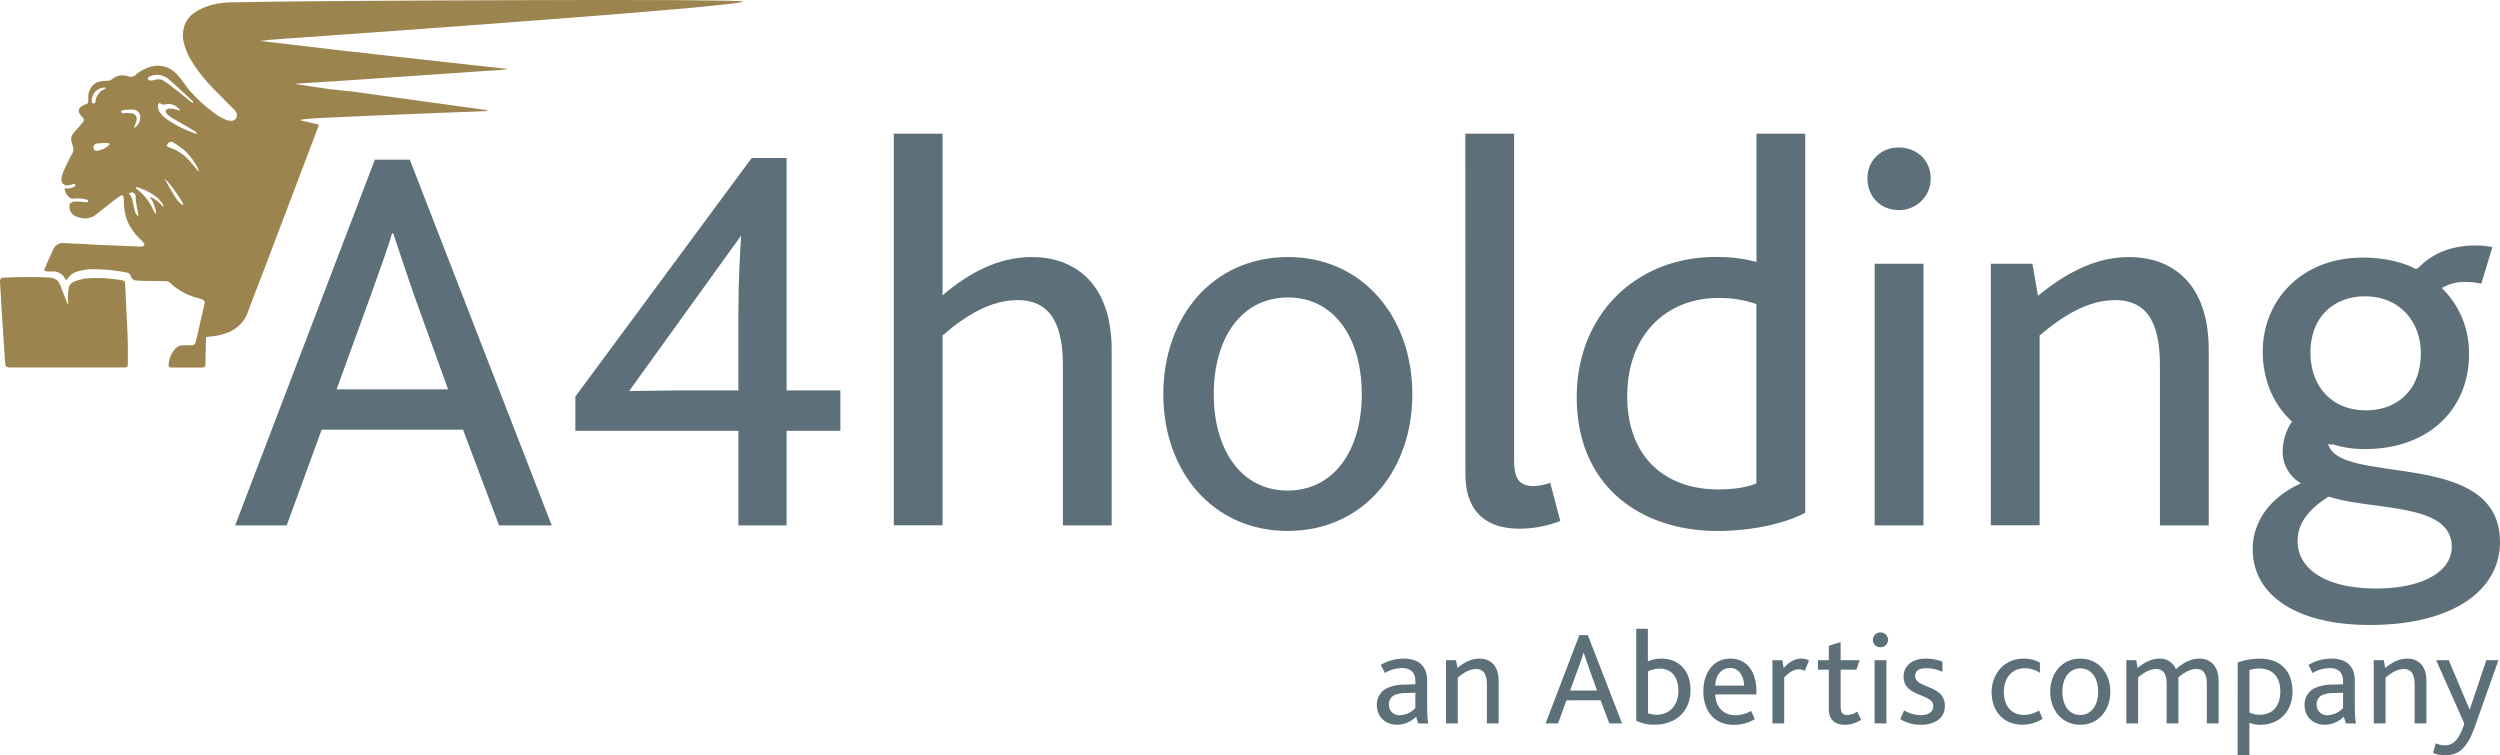
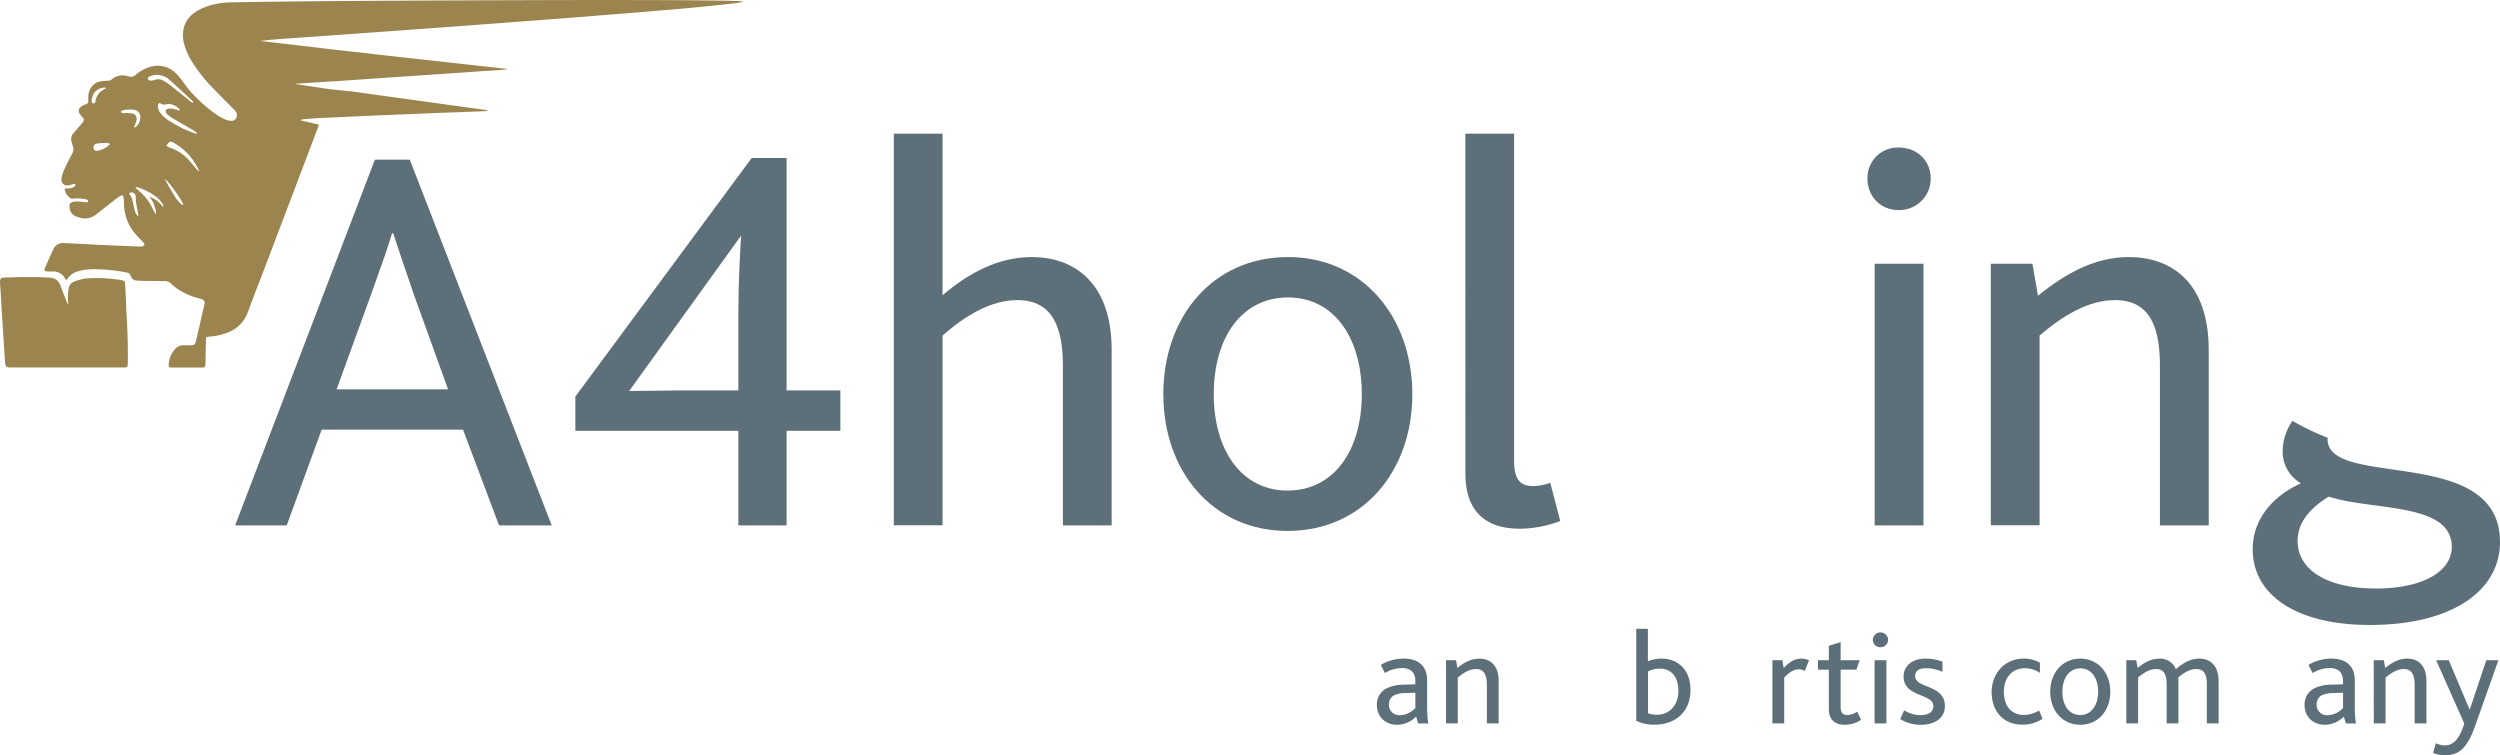
<svg xmlns="http://www.w3.org/2000/svg" id="Livello_1" data-name="Livello 1" viewBox="0 0 1081.68 326.71">
  <defs>
    <style>.cls-1{fill:none;}.cls-2{clip-path:url(#clip-path);}.cls-3{fill:#5d7079;}.cls-4{fill:#9c844e;}</style>
    <clipPath id="clip-path">
      <rect class="cls-1" width="1081.68" height="326.71" />
    </clipPath>
  </defs>
  <g class="cls-2">
    <path class="cls-3" d="M193.86,168.44,179,127.26c-4.56-13.4-7-20.58-8.88-26.33h-.48c-1.68,5.75-4.32,13.17-9.12,26.57l-14.87,40.94ZM162.2,69.09h15.11l61.41,158.24H215.93l-15.59-41.42H139.17l-15.12,41.42H101.74Z" />
    <path class="cls-3" d="M291.64,168.92h27.83v-33c0-13.64.72-26.81,1.2-34l-48.46,67.27c4.8,0,13.43-.24,19.43-.24m-42.7,2.63L325.23,68.37h15.11V168.92h23.27v17.47H340.34v40.94H319.47V186.39H248.94Z" />
    <path class="cls-3" d="M386.72,57.84h21.1v69.9c11.28-9.57,24-16.52,38.63-16.52,17.75,0,34.54,10.54,34.54,40.22v75.89h-21.1v-69c0-16-4.08-28.48-19.68-28.48-11.51,0-22.55,6.7-32.39,15.32v82.11h-21.1Z" />
    <path class="cls-3" d="M589.21,170.59c0-24.42-12-41.89-31.91-41.89-20.15,0-32.14,17.47-32.14,41.89,0,24.18,12,41.66,31.91,41.66,20.15,0,32.14-17.48,32.14-41.66m-85.88,0c0-33.51,21.35-59.37,54-59.37,32.15,0,53.75,25.86,53.75,59.37,0,33.28-21.36,59.13-54,59.13-32.39,0-53.74-25.85-53.74-59.13" />
    <path class="cls-3" d="M634,57.84h21.11V199.08c0,8.62,2.64,11.25,8.64,11.25a25.59,25.59,0,0,0,7-1.44l4.33,16.52a49.35,49.35,0,0,1-17.52,3.35c-15.83,0-23.51-8.61-23.51-23.69Z" />
-     <path class="cls-3" d="M759.94,209.13V131.57a48.1,48.1,0,0,0-16.55-2.63c-21.83,0-39.34,15.32-39.34,42.61,0,24.89,15.11,40.22,39.58,40.22,5.28,0,12-.72,16.31-2.64M682.21,172c0-36.39,26.15-60.81,60-60.81a64.21,64.21,0,0,1,17.75,2.16V57.84h21.11v164c-8.87,4.79-23.51,7.9-37.9,7.9-33.83,0-60.94-19.87-60.94-57.69" />
    <path class="cls-3" d="M811.11,114.1h21.12V227.33H811.11ZM808,77.23a13.1,13.1,0,0,1,13.44-13.4c8.16,0,13.91,5.74,13.91,13.4a13.56,13.56,0,0,1-13.91,13.65c-7.92,0-13.44-6-13.44-13.65" />
    <path class="cls-3" d="M861.37,114.1h18l2.4,13.88c12.24-10,25-16.76,39.34-16.76,18,0,34.55,10.54,34.55,40.22v75.89H934.54v-69c0-16-3.84-28.48-19.44-28.48-11.51,0-22.55,6.7-32.62,15.32v82.11H861.37Z" />
    <path class="cls-3" d="M1027.7,254.61c-20.15,0-33.59-7.66-33.59-20.59,0-9.82,8.16-15.8,13.44-19.15,19.19,6.22,53.26,2.39,53.26,21.78,0,10.06-11.52,18-33.11,18M1007.07,190c0-.21,0-.42,0-.63a106.34,106.34,0,0,1-15.18-7.27A23.38,23.38,0,0,0,987.64,195a15.88,15.88,0,0,0,7.91,14.12c-13.67,6.23-20.87,16.76-20.87,28.49,0,20.35,19.68,32.8,50.62,32.8,35.75,0,56.38-14.84,56.38-35.91,0-42.37-74.61-22.74-74.61-44.53" />
-     <path class="cls-3" d="M1023.42,128.22c14.39,0,24,10.53,24,24.66,0,16-10.32,24.66-23.75,24.66-15.12,0-24-10.78-24-24.9,0-15.32,9.83-24.42,23.75-24.42m-26.15,58.41-.35.3a48.62,48.62,0,0,0,11.81,5.57c.1-.12.18-.24.29-.36a44.31,44.31,0,0,0,14.4,2.15c26.63,0,44.86-16.52,44.86-41.17a39.19,39.19,0,0,0-11.76-28.49A18.65,18.65,0,0,1,1066.6,122a35,35,0,0,1,7,.71l4.8-15.79a40.5,40.5,0,0,0-7-.72c-11.52,0-19.2,3.83-24.71,9.33-1,1-1.44,1-2.64.24-4.56-2.15-11.76-4.31-21.83-4.31-26.39,0-43.19,18.44-43.19,40.7,0,15.08,7,27.53,18.24,34.47" />
    <path class="cls-3" d="M607.91,299.88a11.12,11.12,0,0,0-4.81,1,4.3,4.3,0,0,0-2.14,3.88,4.44,4.44,0,0,0,4.81,4.68,9.44,9.44,0,0,0,6.61-3.12v-6.59Zm4.81,10.18a11.75,11.75,0,0,1-8.17,3.53c-5,0-8.81-3.3-8.81-8.57a7.76,7.76,0,0,1,4.64-7.4,17.16,17.16,0,0,1,6.9-1.38l5.1-.18v-1.44c0-3.88-2.38-5.56-5.68-5.56a14.35,14.35,0,0,0-7.48,2.14l-1.8-3.52a19.31,19.31,0,0,1,9.92-2.72c6.2,0,10.14,3,10.14,9.54v9.95c0,4.68.17,7.17.52,8.56h-4.41Z" />
    <path class="cls-3" d="M625.66,285.65H630l.58,3.36c2.95-2.43,6-4.05,9.5-4.05,4.35,0,8.35,2.54,8.35,9.71V313h-5.1V296.35c0-3.87-.93-6.88-4.69-6.88-2.79,0-5.45,1.62-7.89,3.7V313h-5.1Z" />
-     <path class="cls-3" d="M691,298.78l-3.59-9.95c-1.1-3.24-1.68-5-2.15-6.36h-.11c-.41,1.39-1,3.18-2.2,6.42l-3.6,9.89Zm-7.65-24H687L701.82,313h-5.51l-3.77-10H677.77l-3.65,10h-5.39Z" />
    <path class="cls-3" d="M726.17,298.78c0-5.61-2.84-9.48-8-9.48a11.19,11.19,0,0,0-5.11,1.21v18.1a11.24,11.24,0,0,0,3.72.64c5.61,0,9.44-4.11,9.44-10.47m-18.26,13.07V272.06H713v14.06a15.44,15.44,0,0,1,5.86-1.16c7,0,12.57,4.68,12.57,13.59,0,9.48-6.6,15-15.53,15a17.15,17.15,0,0,1-8-1.73" />
-     <path class="cls-3" d="M754.62,296.64c-.11-3.81-2-7.63-6.08-7.63-3.94,0-6.32,3.47-6.37,7.63ZM737,299.13c0-8.33,4.58-14.17,11.59-14.17,7.18,0,11.36,5.49,11.36,14.22v1.28H742.17c.11,5.15,3.24,9,8.69,9a14.12,14.12,0,0,0,6.78-1.85l1.62,3.53a17.39,17.39,0,0,1-9,2.48c-9.1,0-13.27-6.64-13.27-14.45" />
    <path class="cls-3" d="M766.88,285.65h4.29l.58,3.36c2.9-3.07,5.21-4.05,7.7-4.05a6.44,6.44,0,0,1,3.25.81l-1.8,4.51a5.5,5.5,0,0,0-2.6-.69c-2,0-3.77,1-6.32,3.52V313h-5.1Z" />
    <path class="cls-3" d="M791.29,306.88V289.76h-4.7v-4.11h4.7v-6.24l5.1-1.62v7.86h8.22l-1.39,4.11h-6.83v16.13c0,2.43,1,3.48,2.78,3.48a8.49,8.49,0,0,0,4.4-1.45l1.68,3.53a13.07,13.07,0,0,1-7.24,2.14c-4.23,0-6.72-2.43-6.72-6.71" />
    <path class="cls-3" d="M811.09,285.65h5.1V313h-5.1Zm-.76-8.9a3.31,3.31,0,0,1,6.61,0,3.27,3.27,0,0,1-3.36,3.29,3.17,3.17,0,0,1-3.25-3.29" />
    <path class="cls-3" d="M823.86,307.34a13.85,13.85,0,0,0,7.07,2.08c3.08,0,5.57-1.1,5.57-3.93,0-5.55-12.87-3.7-12.87-12.78,0-4.34,3.42-7.75,9.63-7.75a20.42,20.42,0,0,1,7.18,1.33v4.39a17,17,0,0,0-7-1.56c-2.55,0-4.8.76-4.8,3.36,0,5.55,12.86,3.58,12.86,12.95,0,5.61-4.75,8.16-10.43,8.16a16.9,16.9,0,0,1-8.87-2.43Z" />
    <path class="cls-3" d="M861.71,299.59c0-8.15,5.57-14.63,13.91-14.63a14.36,14.36,0,0,1,7,1.73v4.45a11.6,11.6,0,0,0-6.6-2c-5.62,0-9,4.34-9,10.12,0,6.42,3.42,10.07,8.69,10.07a12.84,12.84,0,0,0,6.55-1.92l1.5,3.59a15.89,15.89,0,0,1-8.69,2.55c-8.63,0-13.33-6.25-13.33-14" />
    <path class="cls-3" d="M907.81,299.3c0-5.9-2.89-10.12-7.7-10.12s-7.77,4.22-7.77,10.12,2.9,10.07,7.71,10.07,7.76-4.23,7.76-10.07m-20.74,0c0-8.09,5.15-14.34,13-14.34s13,6.25,13,14.34-5.16,14.29-13,14.29-13-6.25-13-14.29" />
    <path class="cls-3" d="M920,285.65h4.29l.58,3.36c2.84-2.32,6-4.05,9.45-4.05a7.33,7.33,0,0,1,7.12,4.57c3.25-2.89,6.73-4.57,10.09-4.57,4.52,0,8.4,2.78,8.4,9.71V313h-5.1V296.18c0-3.76-.81-6.71-4.57-6.71-2.73,0-5.39,1.62-7.77,3.64,0,.47.06,1,.06,1.45V313h-5.1V296.24c0-3.82-.81-6.77-4.58-6.77-2.72,0-5.39,1.62-7.77,3.64V313H920Z" />
-     <path class="cls-3" d="M977.69,309.25c5.86,0,8.93-4,8.93-10.12,0-6.77-3.83-9.89-9.16-9.89a14.09,14.09,0,0,0-4.17.64v18.39a9.5,9.5,0,0,0,4.4,1m-9.5-22.61a28.46,28.46,0,0,1,9.44-1.68c9.1,0,14.26,5.32,14.26,14.22,0,8.74-5.79,14.41-14,14.41a12.94,12.94,0,0,1-4.63-.87v14h-5.1Z" />
    <path class="cls-3" d="M1009.3,299.88a11.12,11.12,0,0,0-4.81,1,4.3,4.3,0,0,0-2.14,3.88,4.44,4.44,0,0,0,4.81,4.68,9.42,9.42,0,0,0,6.61-3.12v-6.59Zm4.81,10.18a11.75,11.75,0,0,1-8.17,3.53c-5,0-8.81-3.3-8.81-8.57a7.76,7.76,0,0,1,4.64-7.4,17.16,17.16,0,0,1,6.9-1.38l5.1-.18v-1.44c0-3.88-2.38-5.56-5.69-5.56a14.34,14.34,0,0,0-7.47,2.14l-1.8-3.52a19.3,19.3,0,0,1,9.91-2.72c6.2,0,10.14,3,10.14,9.54v9.95c0,4.68.18,7.17.53,8.56H1015Z" />
    <path class="cls-3" d="M1027.05,285.65h4.35L1032,289c3-2.43,6-4.05,9.5-4.05,4.35,0,8.35,2.54,8.35,9.71V313h-5.1V296.35c0-3.87-.93-6.88-4.69-6.88-2.79,0-5.45,1.62-7.89,3.7V313h-5.1Z" />
    <path class="cls-3" d="M1053.94,321.56a8.43,8.43,0,0,0,3.94.93c3.41,0,6.2-2.43,8.34-9.43l-12.17-27.41h5.45l9,21.29h.12l7.13-21.29H1081l-10.32,29.09c-3.76,10.47-8,12-12.69,12a12.14,12.14,0,0,1-5.27-1Z" />
    <path class="cls-4" d="M29.53,131.66l-.06-1a20.22,20.22,0,0,1,.3-6.06A3.51,3.51,0,0,1,32,121.88a20,20,0,0,1,6.53-1.5,65.15,65.15,0,0,1,13.88.81c.17,0,.32.06.48.09,1,.23,1.15.41,1.21,1.38.08,1.18.16,2.35.22,3.53.19,4.07.34,8.13.57,12.18.34,6.1.5,12.19.41,18.3V157c0,1.81-.15,2-1.95,2H4.3c-1.46,0-1.95-.49-2.08-2-.1-1.13-.16-2.27-.24-3.4Q1.38,144.31.79,135c-.21-3.25-.39-6.5-.58-9.74C.14,124.11,0,123,0,121.85s.39-1.71,1.65-1.75c6.56-.23,13.12-.38,19.67,0,2.69.17,4.09,1.31,5,3.88s1.87,4.86,2.82,7.28a3.81,3.81,0,0,0,.23.4l.14,0" />
    <path class="cls-4" d="M85.9,74.19c-.33-.4-.59-.73-.86-1-1.26-1.49-2.45-3-3.8-4.43a19.52,19.52,0,0,0-8.13-5,5.83,5.83,0,0,1-1.1-.64,6.26,6.26,0,0,1,.74-1.19A1.64,1.64,0,0,1,75,61.66a42.52,42.52,0,0,1,4,2.73,26.94,26.94,0,0,1,6.75,8.7,5.6,5.6,0,0,1,.26.68c0,.06,0,.14-.12.42M78.05,88a16,16,0,0,1-2-2.32c-1.61-2.63-3.14-5.31-4.69-8,0,0,0-.14,0-.21,1.61,1,7.69,9.55,8,11.16A1.68,1.68,0,0,1,78.05,88M69.32,48.78a4.74,4.74,0,0,1-1-2.57A1.61,1.61,0,0,1,69,44.56a3,3,0,0,1,.52.24,2.73,2.73,0,0,0,2.44.32c1.93-.54,4.78.7,6,2.6a3.56,3.56,0,0,1-.69,0c-.91-.23-1.8-.52-2.71-.69a4.63,4.63,0,0,0-1.7,0c-1.25.25-1.59,1.19-.73,2.14a9,9,0,0,0,2,1.64c2.26,1.38,4.57,2.67,6.85,4,1.13.66,2.26,1.3,3.36,2A3.28,3.28,0,0,1,85.37,58c-.23-.06-.46-.09-.67-.16a50,50,0,0,1-11.81-5.78,13.32,13.32,0,0,1-3.57-3.29m1.13,40.69a12.22,12.22,0,0,0-5.79-4.35,19.19,19.19,0,0,1,1.39,2.11,17.25,17.25,0,0,1,1,2.62,6.44,6.44,0,0,1,.45,2.81,3.92,3.92,0,0,1-.61-.72,15.75,15.75,0,0,1-.9-1.73,21.47,21.47,0,0,0-6.19-7.88,11.78,11.78,0,0,1-.89-.84,3.11,3.11,0,0,1-.28-.54,4.44,4.44,0,0,1,.77.08,25.38,25.38,0,0,1,8.7,4.56,14.78,14.78,0,0,1,2.23,2.55,3.72,3.72,0,0,1,.4,1.15l-.28.18M58.3,91.09c-.34-1.37-.65-2.75-.94-4.14a5.77,5.77,0,0,0-1.29-2.84,1.56,1.56,0,0,1-.2-.41,1.68,1.68,0,0,1,2.82,1.12c.11.79,0,1.62.14,2.42.28,1.88.63,3.75,1,5.62,0,.27.07.54.1.82a4.27,4.27,0,0,1-1.59-2.59M54.11,48.92c-.32,0-.67.15-1,.07a1.12,1.12,0,0,1-.69-.56c-.14-.4.25-.55.57-.64a6,6,0,0,1,1.31-.28,20.14,20.14,0,0,1,3.29-.07,3.2,3.2,0,0,1,3.09,3.66A4.9,4.9,0,0,1,58,55.35c.14-.45.27-.9.42-1.34A17.57,17.57,0,0,0,59,52.29a2.38,2.38,0,0,0-1.79-3.2,14.23,14.23,0,0,0-3.14-.17M64.4,33.29a5.77,5.77,0,0,1,1.91-.73,8,8,0,0,1,6.76,1.75c3.42,3,6.74,6.15,10.09,9.24a3.93,3.93,0,0,1,.52.74l-.23.2a5.44,5.44,0,0,1-1.84-1.31C78.8,41,76,38.72,73.18,36.52c-.73-.57-1.57-1-2.36-1.52a4.08,4.08,0,0,0-3.51-.52,9.59,9.59,0,0,1-1.43.33,2.47,2.47,0,0,1-1.08,0,1.22,1.22,0,0,1-.78-.62,1.05,1.05,0,0,1,.38-.93M42.17,65.2a1.32,1.32,0,0,1-1.67-1,1.63,1.63,0,0,1,1-1.95A4,4,0,0,1,42.74,62c1.13-.08,2.27-.14,3.4-.15a5.31,5.31,0,0,1,1.23.27l.06.39a9.46,9.46,0,0,1-5.26,2.71M39.69,44A6.35,6.35,0,0,1,41,39.89a5.79,5.79,0,0,1,4.3-2,2.24,2.24,0,0,1,.62.19c-.45.28-.73.47-1,.64a6.53,6.53,0,0,0-3.55,4.81,3.87,3.87,0,0,1-.13.59c-.12.37-.32.69-.76.63a.78.78,0,0,1-.75-.82M321.15.64a7.46,7.46,0,0,0-.93-.14C318,.42,315.74.31,313.5.29,306,.2,298.42.1,290.87.06Q273.2,0,255.52,0,226.77.06,198,.17q-23.43.1-46.85.25-13.63.09-27.27.24Q112.29.8,100.67,1a36.68,36.68,0,0,0-7.16.71,24.69,24.69,0,0,0-9.25,3.7,11.5,11.5,0,0,0-4.49,5.79,13.48,13.48,0,0,0-.16,7.58,27,27,0,0,0,3.47,7.91A64.54,64.54,0,0,0,91.4,37.36c3.08,3.25,6.27,6.4,9.42,9.59a9.83,9.83,0,0,1,1.08,1.16,2.62,2.62,0,0,1,.34,2.87,2.3,2.3,0,0,1-2.43,1.28,6.21,6.21,0,0,1-2-.41,29.49,29.49,0,0,1-4.07-2.19,65.13,65.13,0,0,1-11.93-10.8c-1-1.14-1.84-2.48-2.79-3.7a29.76,29.76,0,0,0-3-3.54,11.05,11.05,0,0,0-11.58-2.49,17.05,17.05,0,0,0-5.9,3.39,2.74,2.74,0,0,1-2.5.62c-.4-.08-.79-.2-1.19-.28a7,7,0,0,0-6.32,1.36,3,3,0,0,1-1.9.73,19.27,19.27,0,0,0-3,.24,6.26,6.26,0,0,0-2.48.93,6.9,6.9,0,0,0-2.95,5.62c0,.69,0,1.38,0,2.07a1.19,1.19,0,0,1-.94,1.24,8.09,8.09,0,0,0-2.16,1.08,2.21,2.21,0,0,0-.52,3.24,12.69,12.69,0,0,0,1.22,1.52c.63.72.68,1,.14,1.83a7.14,7.14,0,0,1-.68.86c-1.13,1.33-2.25,2.68-3.43,4a3.77,3.77,0,0,0-.86,3.74,17.67,17.67,0,0,0,.5,1.76,3.94,3.94,0,0,1-.29,3.5c-1.1,2-2.16,4.11-3.12,6.22a18.3,18.3,0,0,0-1.41,4c-.44,2.23.89,3.82,3.26,3.36a13.91,13.91,0,0,0,1.4-.4,2.4,2.4,0,0,1,.69-.22.82.82,0,0,1,.59.31.72.72,0,0,1-.12.64,1.49,1.49,0,0,1-.59.41,4.77,4.77,0,0,1-3.07.59c-.46-.08-.81,0-.8.6a5.79,5.79,0,0,0,2.66,3.77,2.2,2.2,0,0,0,1,.07,16.24,16.24,0,0,1,5.34.3,2.83,2.83,0,0,1,.91.33.6.6,0,0,1,.24.5.79.79,0,0,1-.47.46,2.69,2.69,0,0,1-.84-.06c-1.34-.11-2.68-.27-4-.3a5,5,0,0,0-1.77.37,1.6,1.6,0,0,0-1,1.64,4.42,4.42,0,0,0,3.23,4.62c.34.13.7.23,1,.33a7.88,7.88,0,0,0,7.47-1.46c2.6-2.09,5.24-4.15,7.88-6.2a25.36,25.36,0,0,1,2.5-1.74c.73-.43,1.19-.22,1.3.61a28.44,28.44,0,0,1,.19,2.92A20.9,20.9,0,0,0,56,97.49a27.59,27.59,0,0,0,5,6.31,10.57,10.57,0,0,1,1.22,1.37c.5.72.3,1.21-.58,1.41a4.46,4.46,0,0,1-1.21.09q-9.4-.37-18.81-.79c-1.55-.07-3.09-.18-4.64-.26-3.1-.15-6.19-.28-9.29-.45A4.53,4.53,0,0,0,23,108c-1.23,2.65-2.42,5.33-3.59,8-.4.93-.08,1.41.93,1.45s1.79,0,2.69,0a5.66,5.66,0,0,1,5.15,3.15,5.46,5.46,0,0,0,.49.64c2-2.56,2.79-3.16,5.23-3.89a23.25,23.25,0,0,1,6-.87,74.89,74.89,0,0,1,14.71,1.4,2.17,2.17,0,0,1,2,1.62,2.67,2.67,0,0,0,2.59,1.89c1.18.08,2.36.14,3.54.16,2.77,0,5.55.07,8.32.08A3.76,3.76,0,0,1,74.3,123a6.48,6.48,0,0,0,.72.66,27.28,27.28,0,0,0,8.77,4.75c1.11.39,2.27.66,3.39,1s1.57,1,1.29,2.19c-.73,3.13-1.44,6.26-2.16,9.39-.51,2.22-1,4.45-1.55,6.66-.35,1.46-.74,1.72-2.21,1.74-1.06,0-2.12,0-3.18,0a4.55,4.55,0,0,0-3.49,1.49A11,11,0,0,0,73,157.5c-.12,1.24.13,1.52,1.4,1.52q6.42,0,12.85,0c1.4,0,1.61-.22,1.64-1.64.08-3.34.14-6.67.22-10,0-.49.06-1,.09-1.52.68-.1,1.27-.23,1.87-.28a24.68,24.68,0,0,0,6.91-1.5,14.66,14.66,0,0,0,9.28-9.06c2.22-6.16,4.66-12.25,7-18.38q11.67-30.75,23.33-61.52c.14-.36.22-.75.35-1.2l-8-1.88a3.42,3.42,0,0,1,1.43-.44c2.19-.18,4.38-.4,6.58-.51h.07l13.33-.61,8.09-.37,11.23-.47q9.23-.37,18.44-.75c5.08-.2,10.17-.38,15.26-.57l5.74-.24a5.39,5.39,0,0,0,.8-.16l0-.23-58.29-8.07h0l-9.76-1L128,36.38c.11-.12.13-.16.14-.16,5.25-.35,10.49-.71,15.74-1l.31,0,14.34-1h0l6.81-.47,8.3-.56,13.05-.9c2.8-.19,5.61-.36,8.41-.56l12.81-.89c2.88-.2,5.77-.37,8.65-.56.9-.07,1.8-.18,2.7-.26v-.22l-56.9-6.31L158.54,23s0,0,0,0l-9.44-1-36.47-4.3c4.52-.54,9-.85,13.54-1.17l8.29-.57,12.32-.89c2.72-.2,5.44-.37,8.17-.57,4.14-.3,8.29-.61,12.44-.9l7.92-.57,12.07-.9,7.93-.56,12.18-.91,7.57-.56,11.57-.89,7.81-.57,11.7-.91,7.19-.55,11-.89,10.35-.82c3.45-.28,6.9-.59,10.36-.89,3.28-.28,6.57-.52,9.86-.82q5.91-.52,11.81-1.13c4-.4,7.94-.84,11.91-1.29.87-.1,1.73-.31,2.6-.47l0-.33" />
  </g>
</svg>